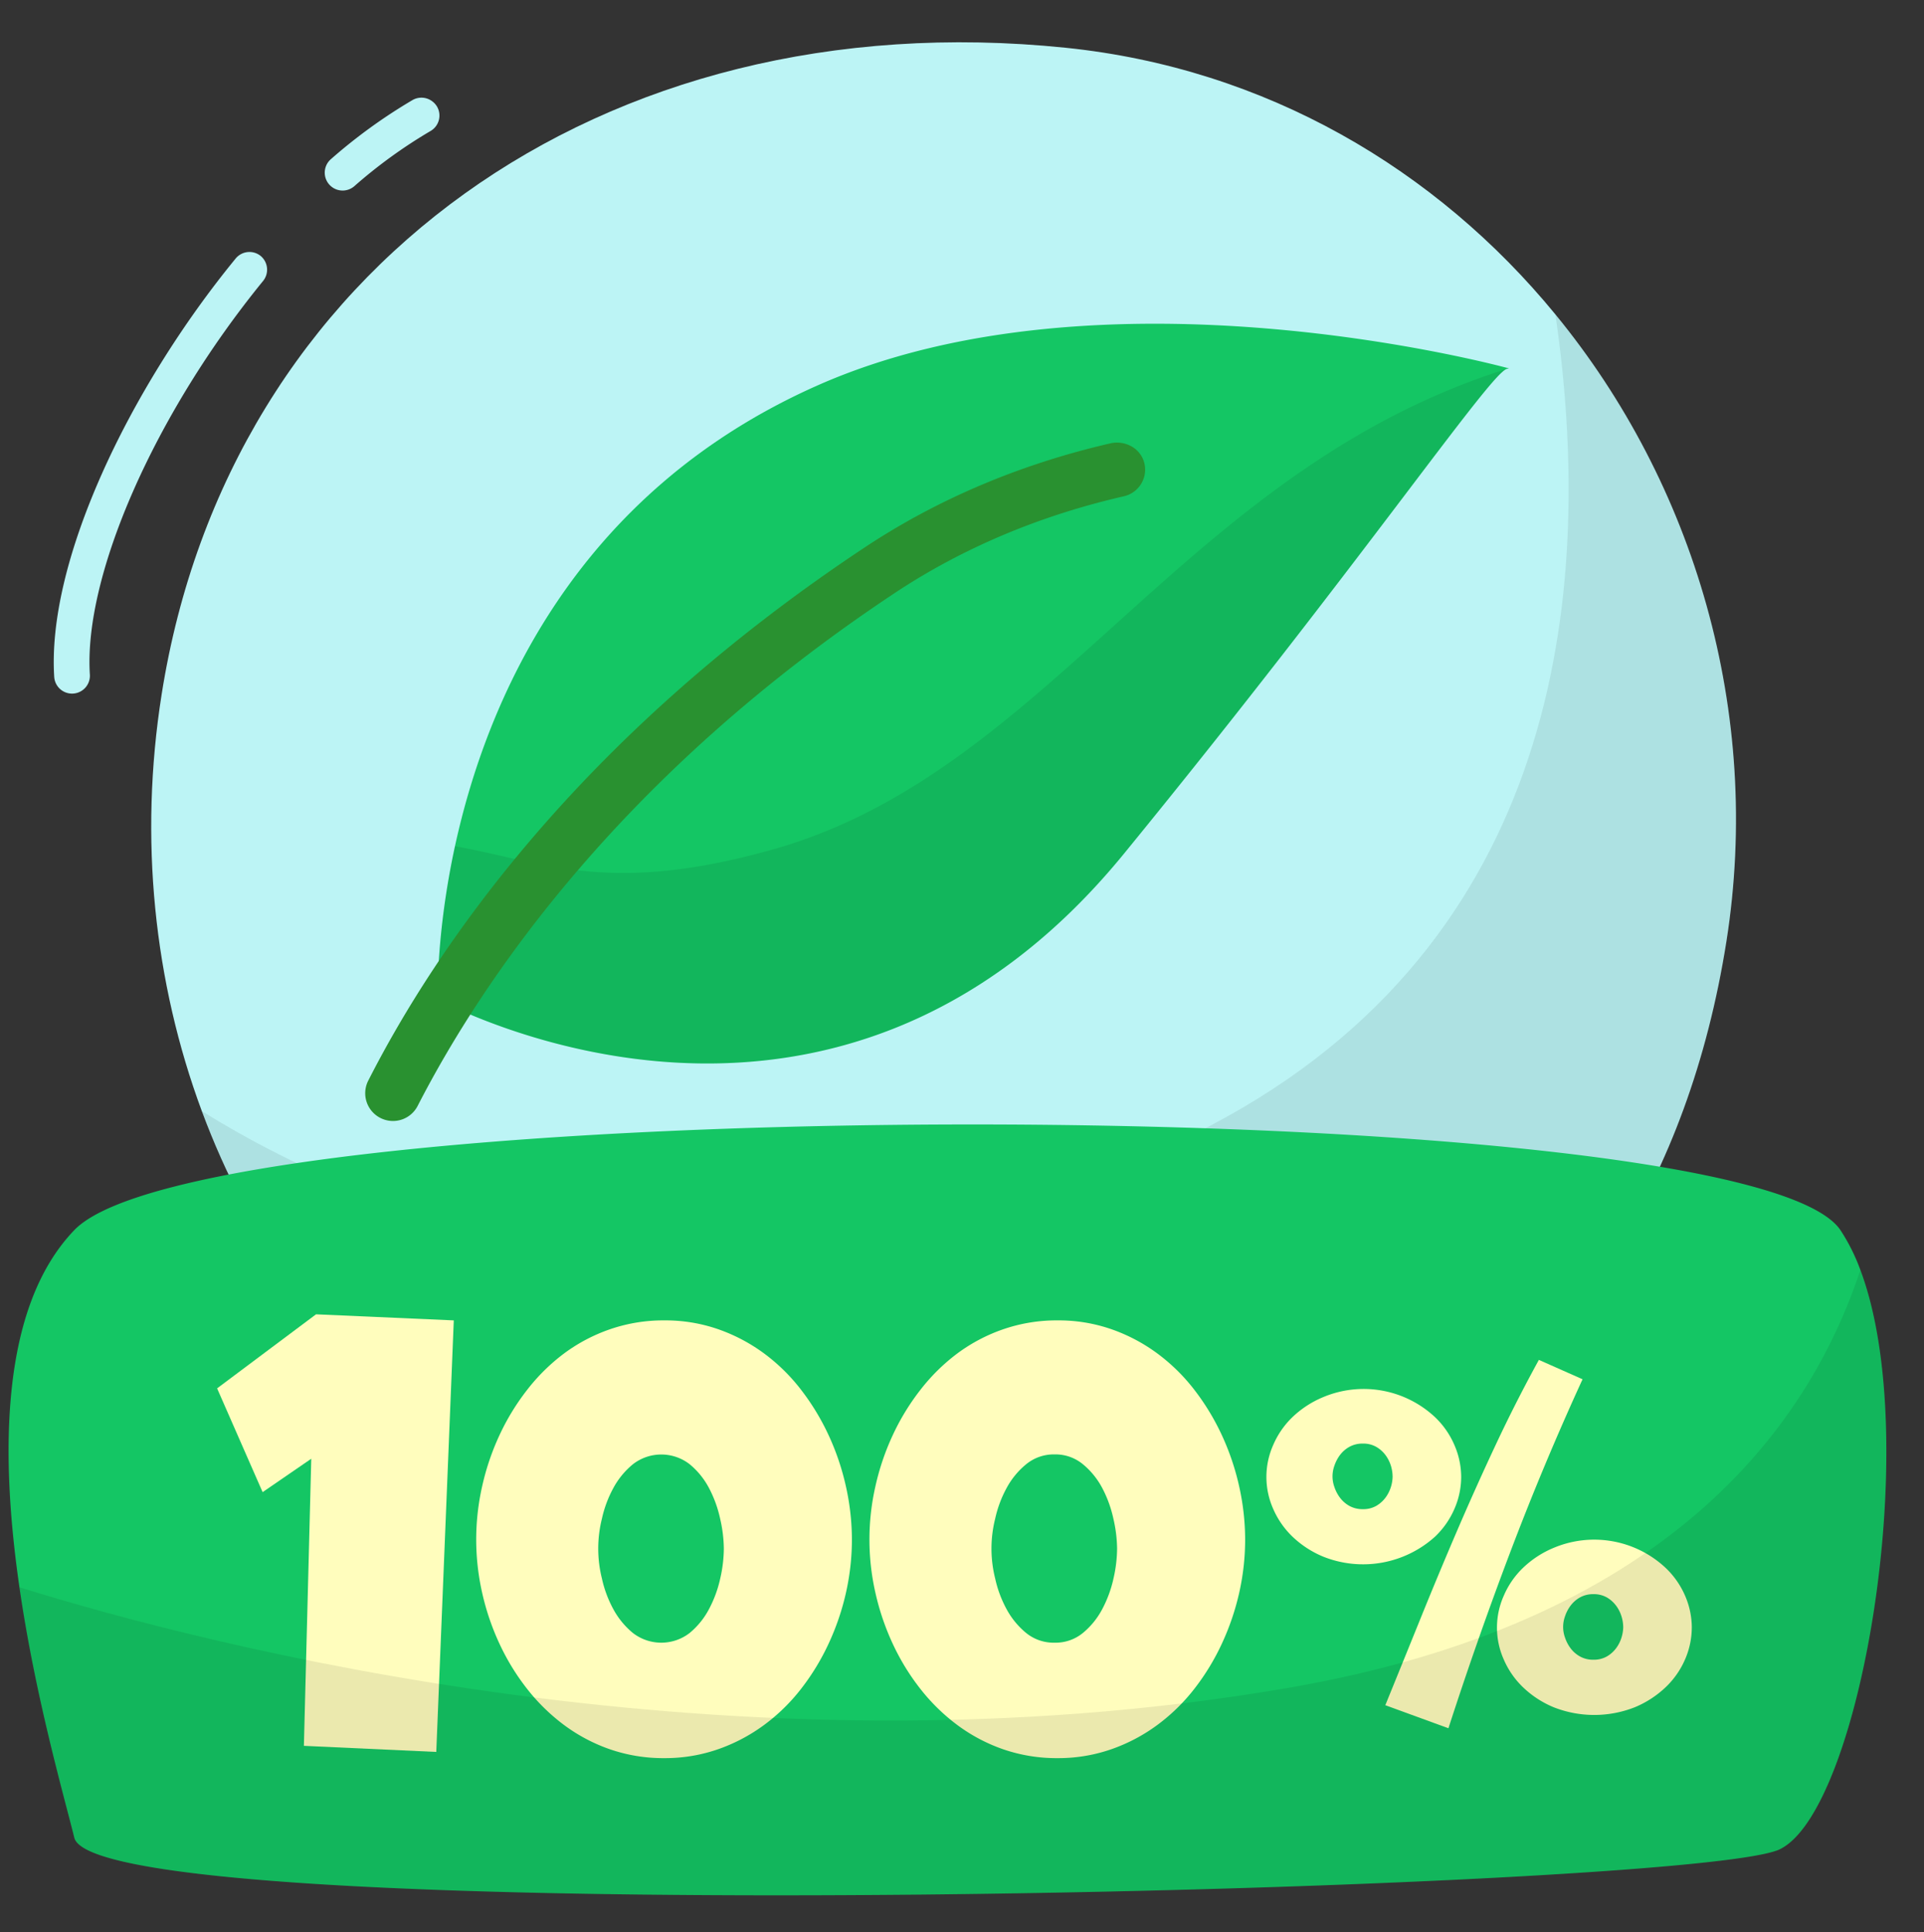
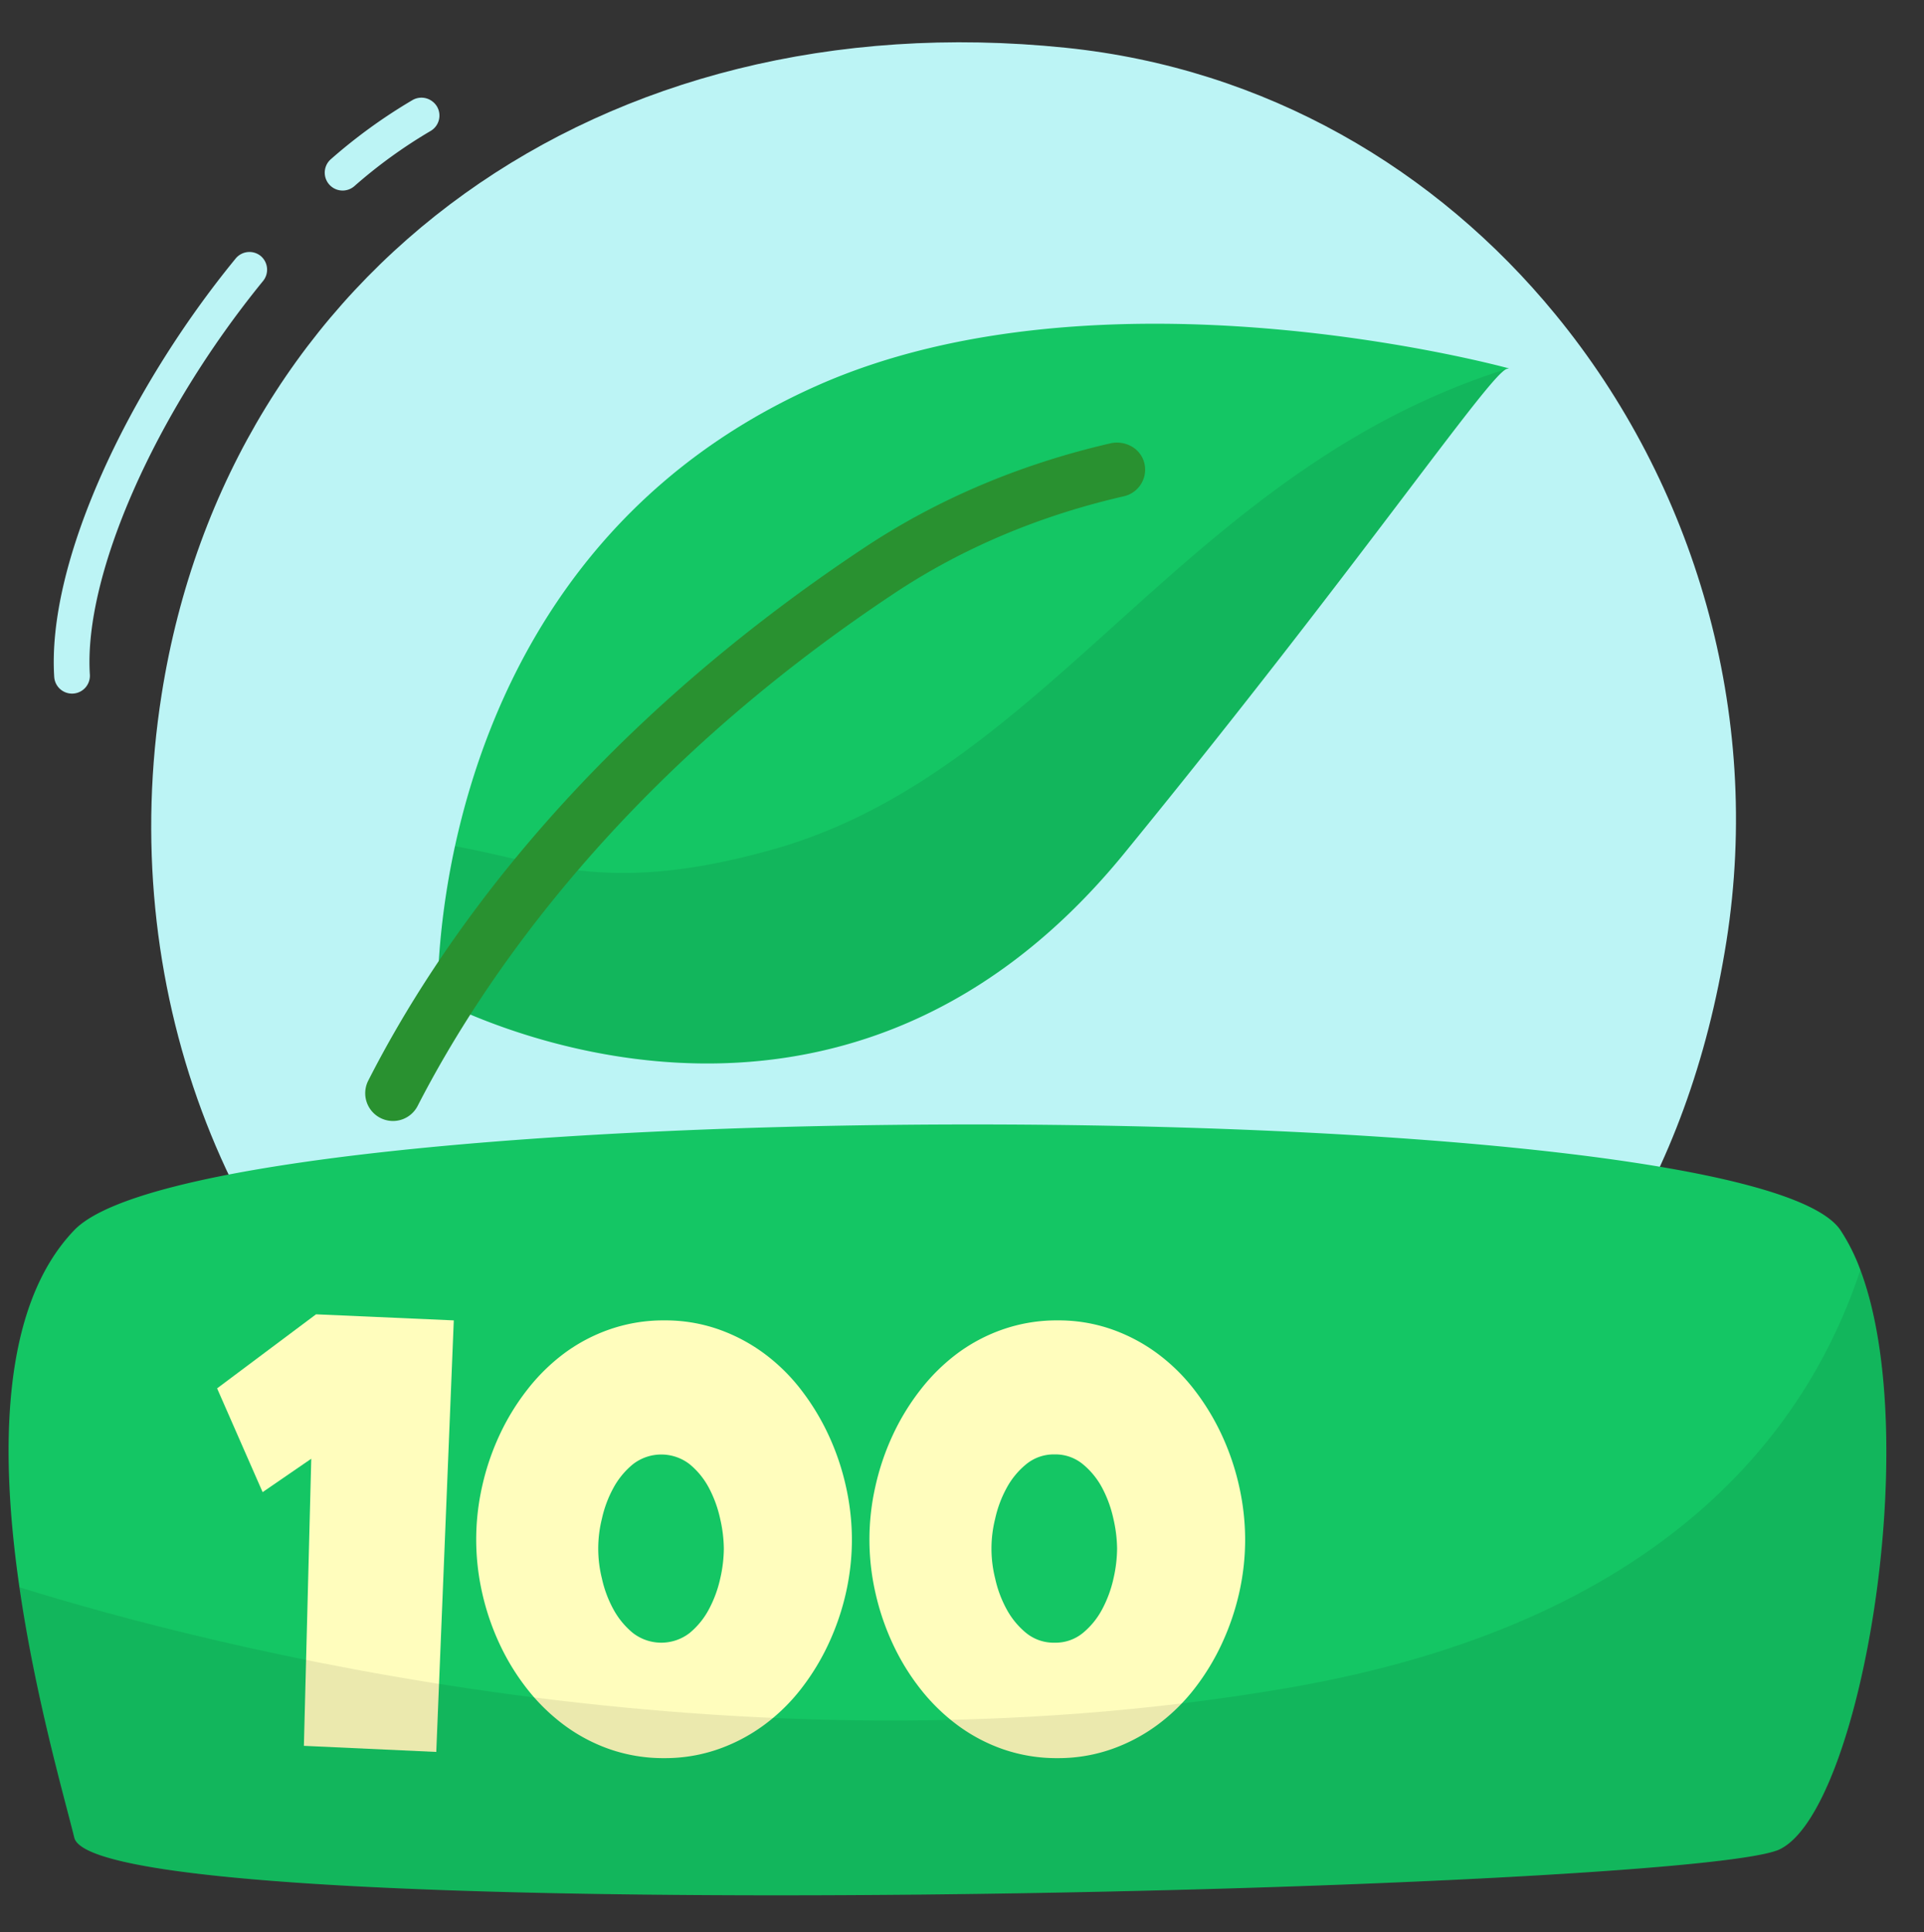
<svg xmlns="http://www.w3.org/2000/svg" xmlns:xlink="http://www.w3.org/1999/xlink" height="786.0" preserveAspectRatio="xMidYMid meet" version="1.0" viewBox="-3.5 -17.2 782.8 786.0" width="782.8" zoomAndPan="magnify">
  <rect x="-3.5" y="-17.2" width="782.8" height="786.0" fill="#333333" stroke="none" />
  <defs>
    <linearGradient gradientTransform="rotate(9.2 1038.95 1265.148)" gradientUnits="userSpaceOnUse" id="a" x1="-44.32" x2="557.63" xlink:actuate="onLoad" xlink:show="other" xlink:type="simple" y1="472.48" y2="472.48">
      <stop offset="0" />
      <stop offset="1" />
    </linearGradient>
    <linearGradient gradientTransform="rotate(7.04 1083.78 1313.204)" id="b" x1="66.25" x2="468.55" xlink:actuate="onLoad" xlink:href="#a" xlink:show="other" xlink:type="simple" y1="360.86" y2="360.86" />
    <linearGradient id="c" x1="4.41" x2="763.98" xlink:actuate="onLoad" xlink:href="#a" xlink:show="other" xlink:type="simple" y1="626.61" y2="626.61" />
  </defs>
  <g id="change1_1">
    <path d="M698.91,365.77C668,561.39,508.32,645.6,331.14,628.86,205.89,617,116.71,537.43,78.62,434.81,59.14,382.33,53,323.84,62.26,265.3,89.56,92.26,241-17.17,430,2.22c81.64,8.37,151,49.53,199.3,108.44C685.82,179.49,713.63,272.53,698.91,365.77Z" fill="#bcf4f5" />
  </g>
-   <path d="M698.91,365.77C668,561.39,508.32,645.6,331.14,628.86,205.89,617,116.71,537.43,78.62,434.81c72.69,45.09,226.33,108.12,417,2.29C633.77,360.45,645,218.31,629.33,110.66,685.82,179.49,713.63,272.53,698.91,365.77Z" fill="url(#a)" opacity=".08" />
  <g id="change2_1">
    <path d="M720.55,735.11c-35.79,17.1-684.3,33.73-693.82-4.75C22.43,713,10.83,672.75,4.41,628.49c-7.82-53.93-7.93-113.8,22.32-145.28,55.06-57.31,680-57.31,718.57,0a78,78,0,0,1,8.11,16.2C779.32,568.32,753.43,719.4,720.55,735.11Z" fill="#14c664" />
  </g>
  <g id="change3_1">
    <path d="M181.13,519.93,174,695.48,120.14,693l3-116.79L103.35,589.8,84.83,547.58l40.25-30.12Z" fill="#fffdbd" />
  </g>
  <g id="change3_2">
    <path d="M343.11,609.06a98.79,98.79,0,0,1-2.41,21.61,102.12,102.12,0,0,1-7,20.61,94.78,94.78,0,0,1-11.17,18.4,76.54,76.54,0,0,1-15.12,14.81,70.82,70.82,0,0,1-18.71,9.88A65.51,65.51,0,0,1,266.81,698a66.47,66.47,0,0,1-22.1-3.58,69.4,69.4,0,0,1-18.7-9.88,79.11,79.11,0,0,1-15.13-14.81,93.11,93.11,0,0,1-11.23-18.4,101.7,101.7,0,0,1-7-20.68,98.13,98.13,0,0,1,0-43.14,101.62,101.62,0,0,1,7-20.74,94.73,94.73,0,0,1,11.23-18.46A78.61,78.61,0,0,1,226,533.38a69.14,69.14,0,0,1,18.76-9.87,66.62,66.62,0,0,1,22-3.58,65.51,65.51,0,0,1,21.91,3.58,70.79,70.79,0,0,1,18.71,9.87,76.09,76.09,0,0,1,15.12,14.88,96.45,96.45,0,0,1,11.17,18.46,101.62,101.62,0,0,1,7,20.74A99.86,99.86,0,0,1,343.11,609.06ZM291,612.77a56.06,56.06,0,0,0-1.49-12.1A49,49,0,0,0,285,588.2a31.66,31.66,0,0,0-7.9-9.75,18.81,18.81,0,0,0-23.09,0,32.42,32.42,0,0,0-8,9.75,47.35,47.35,0,0,0-4.63,12.47,50.16,50.16,0,0,0,0,24.19A47.21,47.21,0,0,0,246,637.33a32.59,32.59,0,0,0,8,9.76,18.85,18.85,0,0,0,23.09,0,31.82,31.82,0,0,0,7.9-9.76,48.89,48.89,0,0,0,4.56-12.47A56,56,0,0,0,291,612.77Z" fill="#fffdbd" />
  </g>
  <g id="change3_3">
    <path d="M503.1,609.06a98.78,98.78,0,0,1-2.4,21.61,102.74,102.74,0,0,1-7,20.61,94.78,94.78,0,0,1-11.17,18.4,76.86,76.86,0,0,1-15.13,14.81,70.61,70.61,0,0,1-18.7,9.88A65.51,65.51,0,0,1,426.81,698a66.47,66.47,0,0,1-22.1-3.58,69.4,69.4,0,0,1-18.7-9.88,79.11,79.11,0,0,1-15.13-14.81,93.11,93.11,0,0,1-11.23-18.4,101.7,101.7,0,0,1-7-20.68,97.73,97.73,0,0,1,0-43.14,101.62,101.62,0,0,1,7-20.74,94.73,94.73,0,0,1,11.23-18.46A78.61,78.61,0,0,1,386,533.38a69.14,69.14,0,0,1,18.76-9.87,66.62,66.62,0,0,1,22-3.58,65.51,65.51,0,0,1,21.91,3.58,70.58,70.58,0,0,1,18.7,9.87,76.4,76.4,0,0,1,15.13,14.88,96.45,96.45,0,0,1,11.17,18.46,102.23,102.23,0,0,1,7,20.74A99.85,99.85,0,0,1,503.1,609.06ZM451,612.77a56.06,56.06,0,0,0-1.49-12.1A49,49,0,0,0,445,588.2a31.69,31.69,0,0,0-7.91-9.75,17.47,17.47,0,0,0-11.48-4,17.68,17.68,0,0,0-11.6,4,32.27,32.27,0,0,0-8,9.75,47.35,47.35,0,0,0-4.63,12.47,49.84,49.84,0,0,0,0,24.19A47.21,47.21,0,0,0,406,637.33a32.44,32.44,0,0,0,8,9.76,17.73,17.73,0,0,0,11.6,3.95,17.52,17.52,0,0,0,11.48-3.95,31.85,31.85,0,0,0,7.91-9.76,48.89,48.89,0,0,0,4.56-12.47A56,56,0,0,0,451,612.77Z" fill="#fffdbd" />
  </g>
  <g id="change3_4">
-     <path d="M591,583.63a32.59,32.59,0,0,1-2.72,12.9,34.55,34.55,0,0,1-7.9,11.36A43.71,43.71,0,0,1,534.77,616a40.53,40.53,0,0,1-12.47-8.15,35,35,0,0,1-7.84-11.36,31.92,31.92,0,0,1,0-25.74,34.79,34.79,0,0,1,7.84-11.42,40.53,40.53,0,0,1,12.47-8.15,42.5,42.5,0,0,1,45.62,8.15,34.37,34.37,0,0,1,7.9,11.42A32.75,32.75,0,0,1,591,583.63Zm-27.91-.25a15.15,15.15,0,0,0-.67-4.26,14.59,14.59,0,0,0-2.16-4.32,12.43,12.43,0,0,0-3.77-3.39,10.5,10.5,0,0,0-5.49-1.36,10.86,10.86,0,0,0-5.56,1.36,12.21,12.21,0,0,0-3.83,3.39,15.54,15.54,0,0,0-2.22,4.32,12.63,12.63,0,0,0,0,8.52,15.27,15.27,0,0,0,2.22,4.32,12.36,12.36,0,0,0,3.83,3.4,11,11,0,0,0,5.56,1.36,10.59,10.59,0,0,0,5.49-1.36,12.59,12.59,0,0,0,3.77-3.4,14.35,14.35,0,0,0,2.16-4.32A15,15,0,0,0,563.1,583.38Zm77.29-39.5q-15.81,34.44-29.32,70.06t-25.25,71.91l-25.68-9.38q7.29-17.9,14.51-35.74t14.81-35.5q7.59-17.64,15.74-35T622.61,536Zm44.44,101a32.51,32.51,0,0,1-2.71,12.9,34.48,34.48,0,0,1-7.91,11.36,41,41,0,0,1-12.53,8.15,45,45,0,0,1-33.08,0,40.23,40.23,0,0,1-12.47-8.15,34.71,34.71,0,0,1-7.84-11.36,31.81,31.81,0,0,1,0-25.74,34.71,34.71,0,0,1,7.84-11.41,40.23,40.23,0,0,1,12.47-8.15,42.49,42.49,0,0,1,45.61,8.15A34.47,34.47,0,0,1,682.12,632,32.77,32.77,0,0,1,684.83,644.86Zm-27.9-.24a15.07,15.07,0,0,0-.68-4.26,14.12,14.12,0,0,0-2.16-4.32,12.55,12.55,0,0,0-3.76-3.4,10.66,10.66,0,0,0-5.5-1.36,10.92,10.92,0,0,0-5.55,1.36,12.25,12.25,0,0,0-3.83,3.4,15.28,15.28,0,0,0-2.22,4.32,12.63,12.63,0,0,0,0,8.52,15.28,15.28,0,0,0,2.22,4.32,12.1,12.1,0,0,0,3.83,3.39,10.82,10.82,0,0,0,5.55,1.36,10.56,10.56,0,0,0,5.5-1.36,12.39,12.39,0,0,0,3.76-3.39,14.12,14.12,0,0,0,2.16-4.32A15.13,15.13,0,0,0,656.93,644.62Z" fill="#fffdbd" />
-   </g>
+     </g>
  <g id="change2_2">
    <path d="M610.49,132.68a7.24,7.24,0,0,0-.86.17c-6.8,1.58-59.5,79.33-155.86,197.26-119.1,145.75-275.25,60.9-279.1,59.4a0,0,0,0,0-.06,0s-.87-26.19,7-62.48c12.77-58.59,48.44-143.58,147.61-187.48C445.44,88.09,606.89,131.69,610.49,132.68Z" fill="#14c664" />
  </g>
  <path d="M609.63,132.85c-6.8,1.58-59.5,79.33-155.86,197.26-119.1,145.75-275.25,60.9-279.1,59.4a0,0,0,0,0-.06,0s-.87-26.19,7-62.48c36.14,6.43,62.86,20.33,130.43,1C424,295.87,478.49,174,609.63,132.85Z" fill="url(#b)" opacity=".08" />
  <g id="change4_1">
    <path d="M462.41,173.93a11,11,0,0,0-.46-3.22c-1.7-5.76-7.88-8.9-13.73-7.55-36.73,8.49-70.34,22.73-99.9,42.33-116.48,77.22-174.74,163.34-202,216.92a11.28,11.28,0,0,0,5.58,15.47h0a11.27,11.27,0,0,0,14.52-5.19C192.62,381.66,249,298,360.6,224c27.49-18.22,58.84-31.45,93.18-39.32A11.12,11.12,0,0,0,462.41,173.93Z" fill="#299130" />
  </g>
  <path d="M720.55,735.11c-35.79,17.1-684.3,33.73-693.82-4.75C22.43,713,10.83,672.75,4.41,628.49c74.85,23.32,289.87,79.72,515.78,41,152.87-26.21,211.5-104.41,233.22-170.07C779.32,568.32,753.43,719.4,720.55,735.11Z" fill="url(#c)" opacity=".08" />
  <g id="change1_2">
    <path d="M172.58,24.18a7.35,7.35,0,0,1,1.74,2,7.27,7.27,0,0,1-2.66,9.92,201.61,201.61,0,0,0-31,22.44,7.26,7.26,0,1,1-9.52-11,217,217,0,0,1,33.24-24.06A7.28,7.28,0,0,1,172.58,24.18Z" fill="#bcf4f5" />
  </g>
  <g id="change1_3">
    <path d="M102.52,86.89l0,0a7.28,7.28,0,0,1,1,10.23C59.48,151.09,30.47,216.92,33.06,257.23a7.26,7.26,0,0,1-14.5.93c-1.43-22.31,5.26-50.86,19.37-82.57C51.19,145.77,70.51,114.65,92.35,88A7.26,7.26,0,0,1,102.52,86.89Z" fill="#bcf4f5" />
  </g>
</svg>